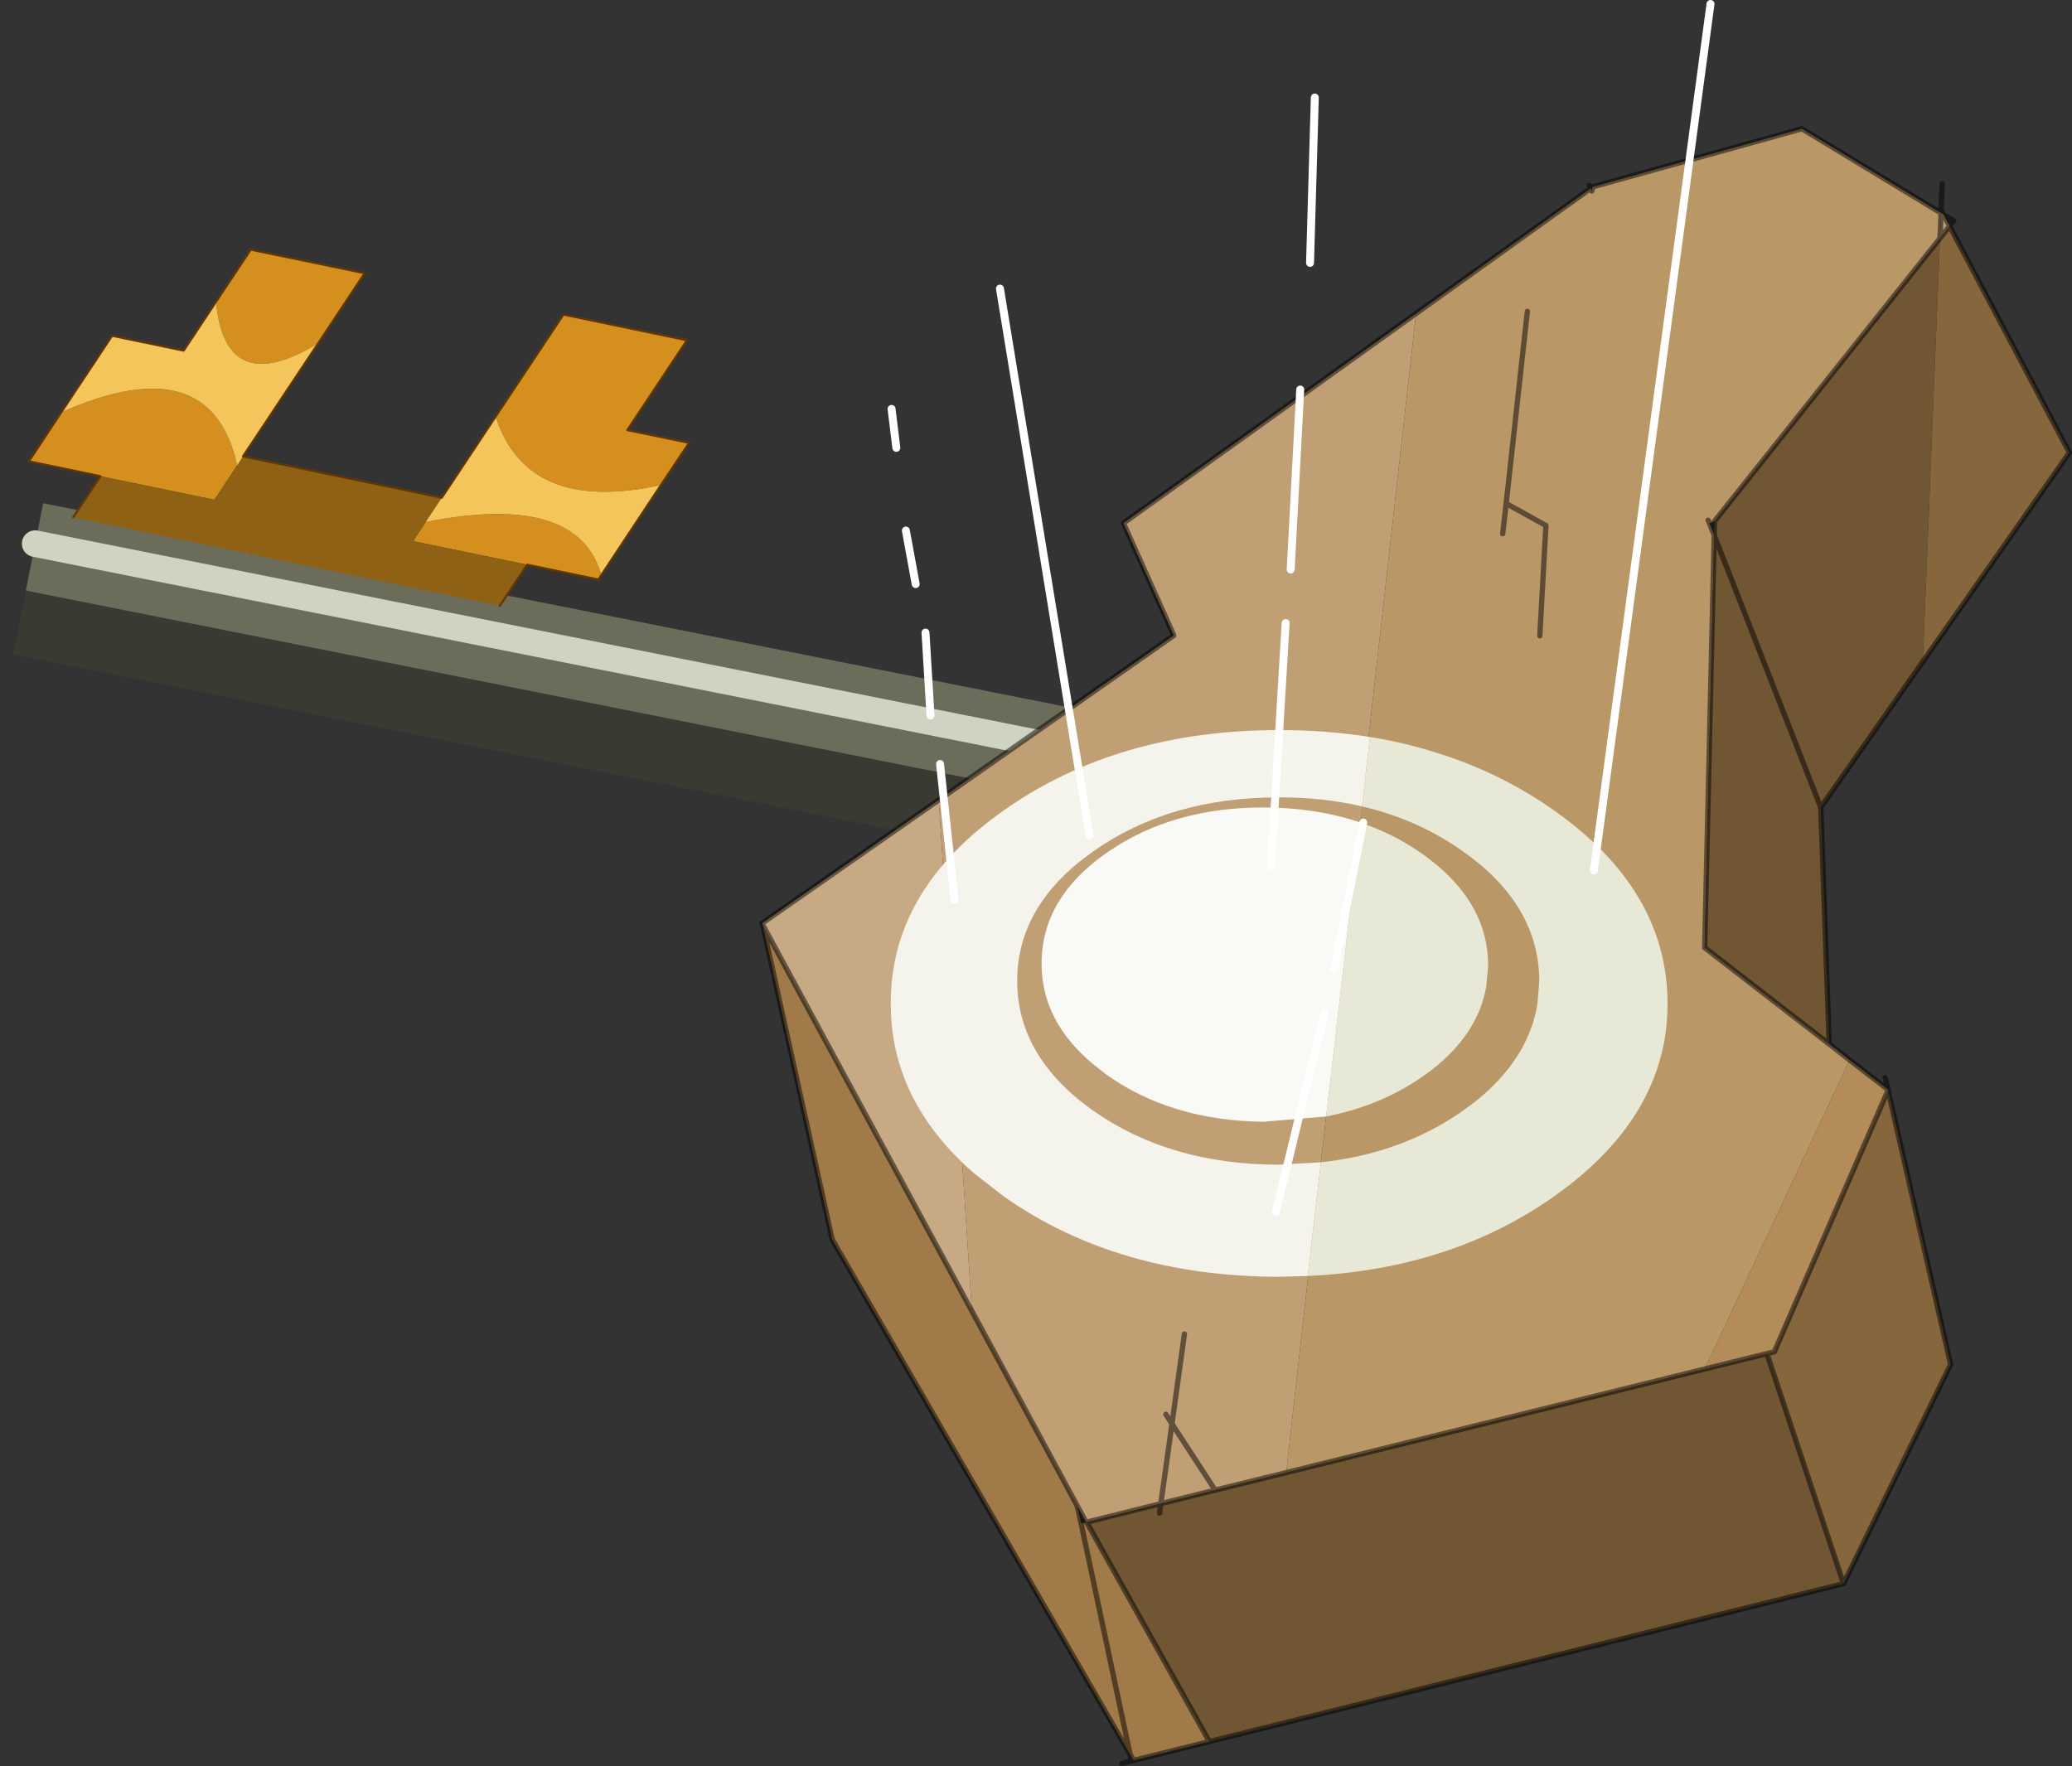
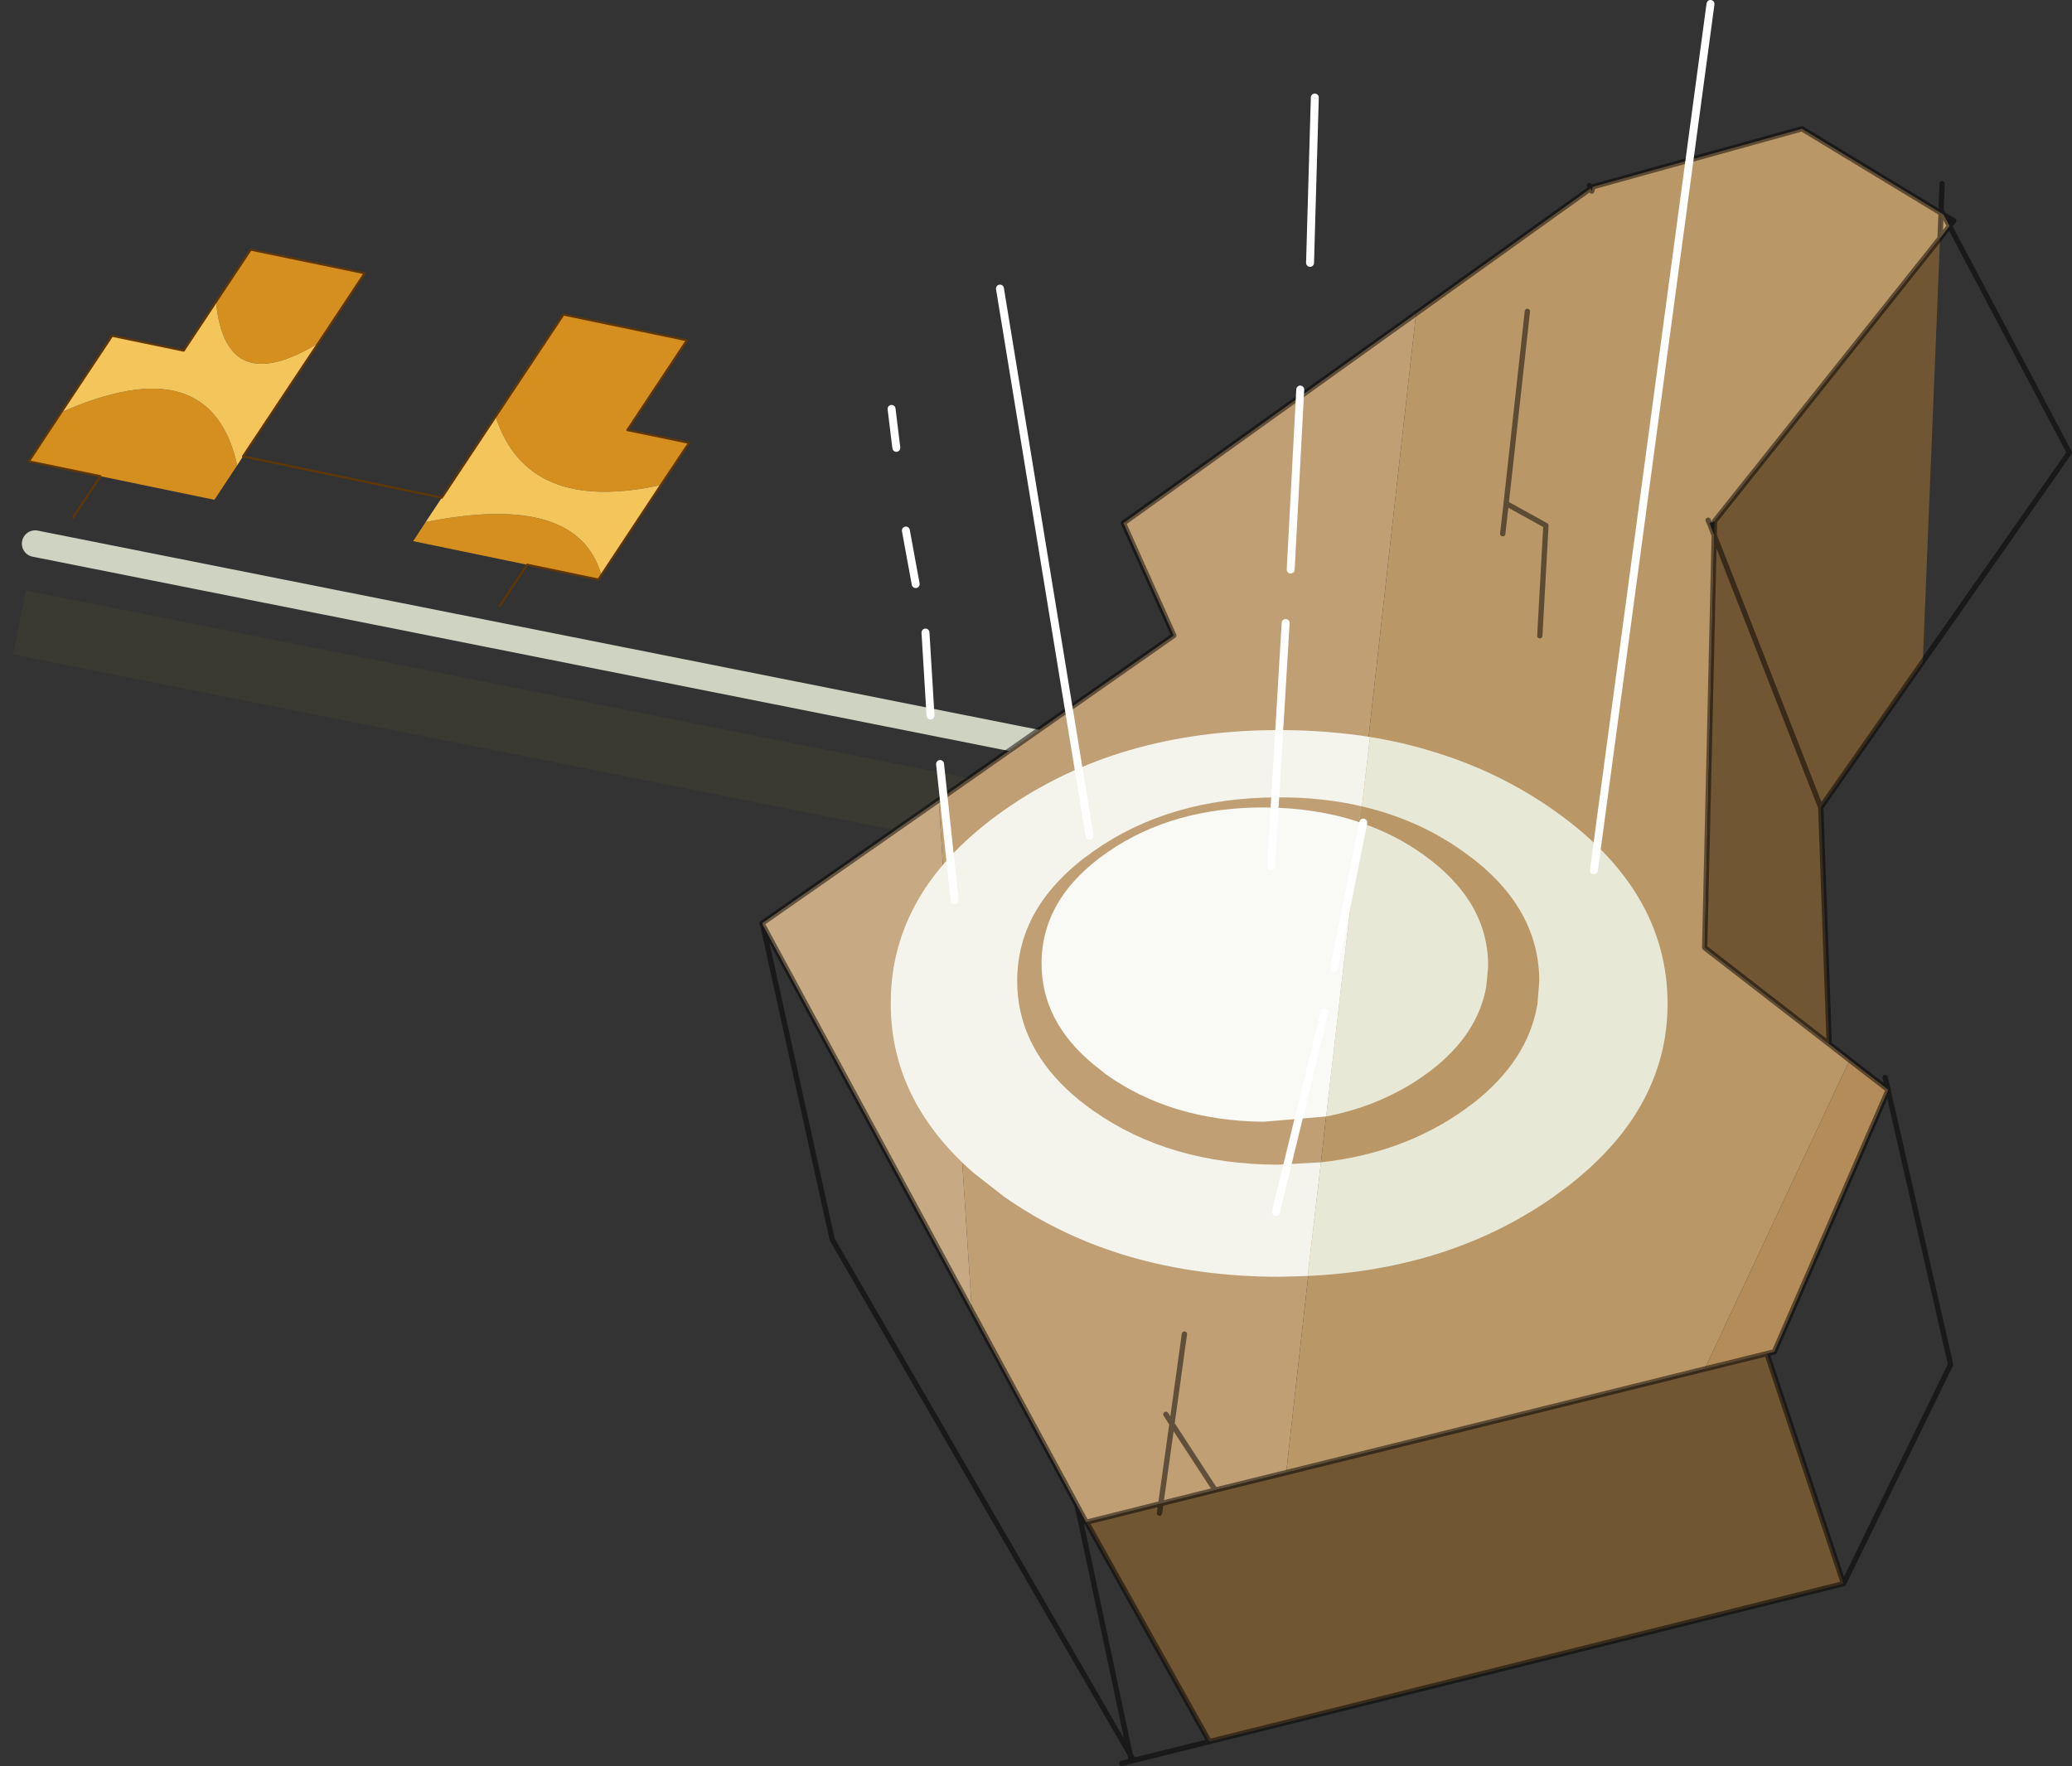
<svg xmlns="http://www.w3.org/2000/svg" xmlns:xlink="http://www.w3.org/1999/xlink" width="390.9px" height="333.2px">
  <rect width="100%" height="100%" fill="#333333" stroke="none" />
  <g transform="matrix(1, 0, 0, 1, -7.9, -33.25)">
    <use xlink:href="#object-0" width="5.8" height="64.7" transform="matrix(-0.979, 4.919, -4.919, -0.979, 331.85, 191.05)" />
    <use xlink:href="#object-1" width="385.65" height="333.2" transform="matrix(1, 0, 0, 1, 13.15, 33.25)" />
  </g>
  <defs>
    <g transform="matrix(1, 0, 0, 1, -11.7, 27.1)" id="object-0">
      <path fill-rule="evenodd" fill="#3a3a32" stroke="none" d="M15.05 37.1L15.05 -14.95L11.7 -18.7L11.7 -27.1L17.5 -27.1L17.5 37.1L15.05 37.1" />
-       <path fill-rule="evenodd" fill="#6c6c5b" stroke="none" d="M11.7 -18.7L15.05 -14.95L15.05 37.1L13.25 37.1L11.7 37.1L11.7 -18.7M13.25 -14.95L13.25 37.1L13.25 -14.95" />
      <path fill="none" stroke="#cfd3c2" stroke-width="1" stroke-linecap="round" stroke-linejoin="round" d="M13.25 37.1L13.25 -14.95" />
    </g>
    <g transform="matrix(1, 0, 0, 1, -13.15, -33.25)" id="object-1">
      <path fill-rule="evenodd" fill="#c09f74" stroke="none" d="M185 184.2L229.35 153.15L219.85 131.95L275.05 92.4L250.55 311.1L237.15 314.4L226.9 316.95L212.9 320.45L212.8 320.45L211.1 317.3L191.25 280.6L185 184.2M374.1 73.45L374.55 73.75L375.7 75.9L373.9 78.2L374.1 73.45M231.35 284.95L229 301.9L227.85 300.1L229 301.9L231.35 284.95M237.15 314.4L229 301.9L226.9 316.95L229 301.9L237.15 314.4" />
      <path fill-rule="evenodd" fill="#ba9767" stroke="none" d="M275.05 92.4L308 68.8L308.2 69.3L308.4 68.5L347.85 57.55L374.1 73.45L373.9 78.2L331.35 131.6L330.4 131.95L330.15 131.4L330.4 131.95L331.3 134.25L329.5 212.05L353 230.25L356.85 233.25L329.5 291.55L250.55 311.1L275.05 92.4M291.4 133.95L292.05 128.25L299.55 132.4L298.4 153.2L299.55 132.4L292.05 128.25L291.4 133.95M292.05 128.25L296.05 92L292.05 128.25" />
-       <path fill-rule="evenodd" fill="#85663d" stroke="none" d="M375.7 75.9L398.3 118.65L370.65 158.1L373.9 78.2L375.7 75.9M364.1 238.95L375.9 290.7L355.7 332.05L341.25 288.65L342.65 288.3L364.1 238.95" />
      <path fill-rule="evenodd" fill="#715633" stroke="none" d="M370.65 158.1L351.4 185.6L353 230.25L329.5 212.05L331.3 134.25L331.35 131.6L373.9 78.2L370.65 158.1M351.4 185.6L331.3 134.25L351.4 185.6M355.7 332.05L236.05 361.85L212.9 320.45L226.9 316.95L237.15 314.4L250.55 311.1L329.5 291.55L341.25 288.65L355.7 332.05M226.65 318.75L226.9 316.95L226.65 318.75" />
      <path fill-rule="evenodd" fill="#b38c59" stroke="none" d="M356.85 233.25L364.1 238.85L364.1 238.95L342.65 288.3L341.25 288.65L329.5 291.55L356.85 233.25" />
-       <path fill-rule="evenodd" fill="#a07b49" stroke="none" d="M236.05 361.85L221.75 365.4L221.1 364.25L164.9 267.1L151.8 207.75L191.25 280.6L211.1 317.3L211.85 320.65L221.1 364.25L211.85 320.65L212.8 320.45L212.9 320.45L236.05 361.85" />
      <path fill-rule="evenodd" fill="#c7aa83" stroke="none" d="M151.8 207.75L151.75 207.4L185 184.2L191.25 280.6L151.8 207.75" />
      <path fill="none" stroke="#000000" stroke-opacity="0.502" stroke-width="1" stroke-linecap="round" stroke-linejoin="round" d="M185 184.2L229.35 153.15L219.85 131.95L275.05 92.4L308 68.8L307.75 68.25M374.55 73.75L374.1 72.9L374.1 73.45L374.55 73.75L376.5 74.9L375.7 75.9L398.3 118.65L370.65 158.1L351.4 185.6L353 230.25L356.85 233.25L364.1 238.85L363.55 236.55M375.7 75.9L374.55 73.75M373.9 78.2L375.7 75.9M374.1 73.45L373.9 78.2L331.35 131.6L331.3 134.25L330.4 131.95L330.15 131.4M374.3 67.9L374.1 72.9M308 68.8L308.2 69.3L308.4 68.5L308 68.8M308.4 68.5L347.85 57.55L374.1 73.45M331.3 134.25L351.4 185.6M298.4 153.2L299.55 132.4L292.05 128.25L291.4 133.95M296.05 92L292.05 128.25M364.1 238.95L364.15 238.9L364.1 238.85L364.1 238.95L375.9 290.7L355.7 332.05L236.05 361.85L221.75 365.4L221.35 365.5L219.55 365.95M353 230.25L329.5 212.05L331.3 134.25M364.1 238.95L342.65 288.3L341.25 288.65L355.7 332.05M341.25 288.65L329.5 291.55L250.55 311.1L237.15 314.4L226.9 316.95L226.65 318.75M227.85 300.1L229 301.9L231.35 284.95M151.75 207.4L151.8 207.75L191.25 280.6L211.1 317.3L211.85 320.65L221.1 364.25L164.9 267.1L151.8 207.75L151.65 207.45L151.75 207.4L185 184.2M212.9 320.45L212.8 320.45L211.1 317.3M226.9 316.95L212.9 320.45L236.05 361.85M221.1 364.25L221.35 365.5M221.75 365.4L221.1 364.25M226.9 316.95L229 301.9L237.15 314.4" />
      <path fill-rule="evenodd" fill="#f4f4ec" stroke="none" d="M264.85 185.4Q257.45 183.65 249.05 183.7Q228.6 183.7 214.2 193.85Q199.8 203.95 199.8 218.35Q199.8 229.85 209.1 238.7Q211.35 240.85 214.2 242.85Q228.6 252.95 249.05 253L257.1 252.55L254.6 274L249.2 274.15Q218.8 274.1 197.35 259.05L191.7 254.65Q175.9 240.9 175.95 222.55Q175.9 201.15 197.35 186.1Q218.8 171 249.2 171Q258.15 171 266.35 172.3L264.85 185.4" />
      <path fill-rule="evenodd" fill="#e8e8d7" stroke="none" d="M264.85 185.4L266.35 172.3Q272.6 173.3 278.35 175.1Q290.7 178.85 301 186.1Q322.45 201.15 322.5 222.55Q322.5 225.85 322 229Q319.4 244.75 304.1 256.75L304.05 256.8L301 259.05Q281.5 272.75 254.6 274L257.1 252.55Q272.35 250.9 283.85 242.85L285.9 241.35Q296.2 233.25 297.95 222.7L298.3 218.35Q298.25 203.95 283.85 193.85Q276.1 188.35 266.65 185.85L264.85 185.4" />
      <path fill-rule="evenodd" fill="#e8e8d7" stroke="none" d="M264.5 188.45Q271 190.6 276.5 194.55Q288.75 203.35 288.65 215.65L288.3 219.35Q286.75 228.35 277.9 235.2L276.1 236.5Q268.15 241.95 258.1 243.9L264.5 188.45" />
      <path fill-rule="evenodd" fill="#f9f9f5" stroke="none" d="M258.1 243.9L246.25 244.9Q228.8 244.7 216.55 235.95L214.15 234.05Q204.3 225.85 204.4 214.85Q204.5 202.55 216.9 194Q229.3 185.45 246.8 185.6Q256.15 185.7 264 188.25L264.5 188.45L258.1 243.9" />
      <path fill="none" stroke="#ffffff" stroke-width="1.5" stroke-linecap="round" stroke-linejoin="round" d="M255.05 82.85L255.95 51.65M259.6 215.95L265.1 188.45M308.6 197.45L330.6 34M177 117.75L176.1 110.4M183.45 168.25L182.5 152.6M188 203.1L185.25 177.4M247.7 196.7L250.45 150.8M180.65 143.45L178.8 133.35M213.45 190.9L196.55 87.7M248.6 261.9L257.8 224.25M251.4 140.7L253.2 106.75" />
      <path fill-rule="evenodd" fill="#d58f1e" stroke="none" d="M121.35 141.75L120.8 142.6L107.35 139.8L85.85 135.35L88.2 131.75Q116.85 126.05 121.35 141.75M26.85 123.1L13.35 120.3L19.45 111.05Q47.65 98.55 52.65 121.05L48.35 127.55L26.85 123.1M48.65 90.2L55.2 80.35L76.7 84.8L67.95 98Q50.45 108.65 48.65 90.2M101.4 111.85L114.2 92.6L137.5 97.45L126.25 114.4L137.9 116.8L132.6 124.75Q107.4 130.3 101.4 111.85" />
-       <path fill-rule="evenodd" fill="#8f6114" stroke="none" d="M107.35 139.8L102.2 147.55L21.7 130.85L26.85 123.1L48.35 127.55L52.65 121.05L53.75 119.35L91.25 127.15L88.2 131.75L85.85 135.35L107.35 139.8" />
      <path fill-rule="evenodd" fill="#f3c55a" stroke="none" d="M19.45 111.05L29.05 96.6L42.55 99.4L48.65 90.2Q50.45 108.65 67.95 98L53.75 119.35L52.65 121.05Q47.65 98.55 19.45 111.05M91.25 127.15L101.4 111.85Q107.4 130.3 132.6 124.75L121.35 141.75Q116.85 126.05 88.2 131.75L91.25 127.15" />
      <path fill="none" stroke="#5f3707" stroke-width="0.4" stroke-linecap="round" stroke-linejoin="round" d="M121.35 141.75L120.8 142.6L107.35 139.8L102.2 147.55M21.7 130.85L26.85 123.1L13.35 120.3L19.45 111.05L29.05 96.6L42.55 99.4L48.65 90.2L55.2 80.35L76.7 84.8L67.95 98L53.75 119.35L91.25 127.15L101.4 111.85L114.2 92.6L137.5 97.45L126.25 114.4L137.9 116.8L132.6 124.75L121.35 141.75" />
    </g>
  </defs>
</svg>